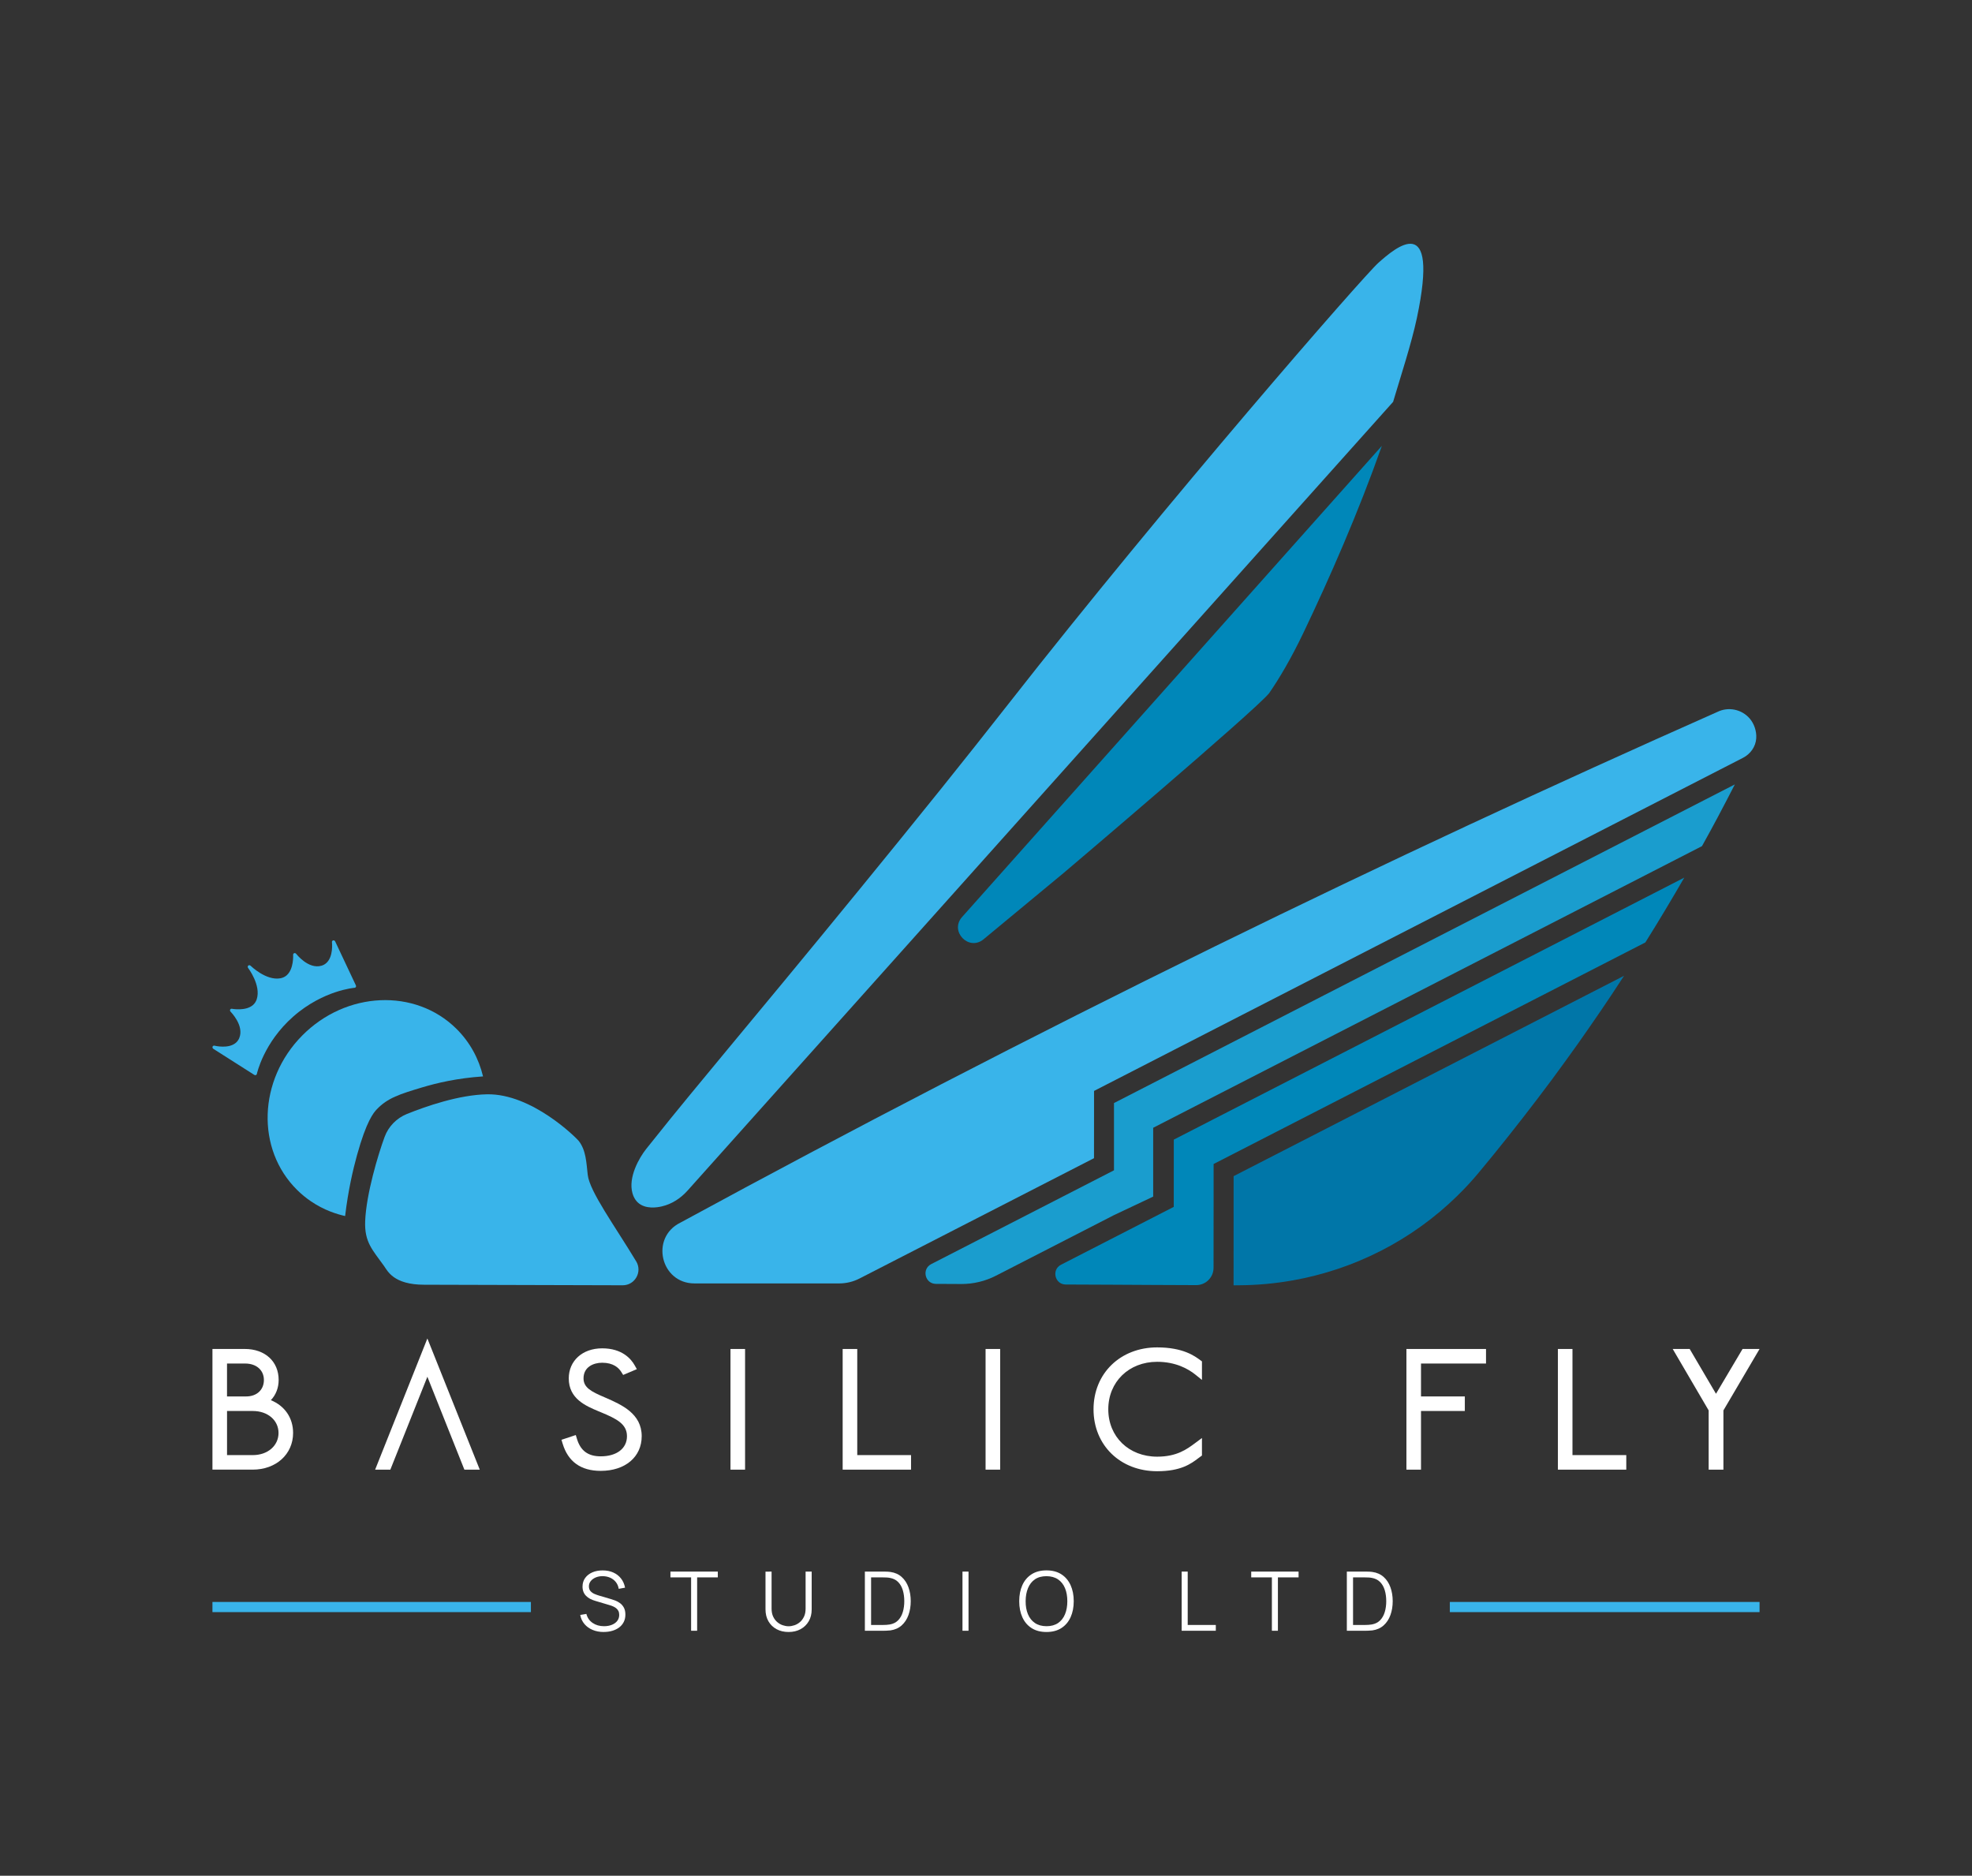
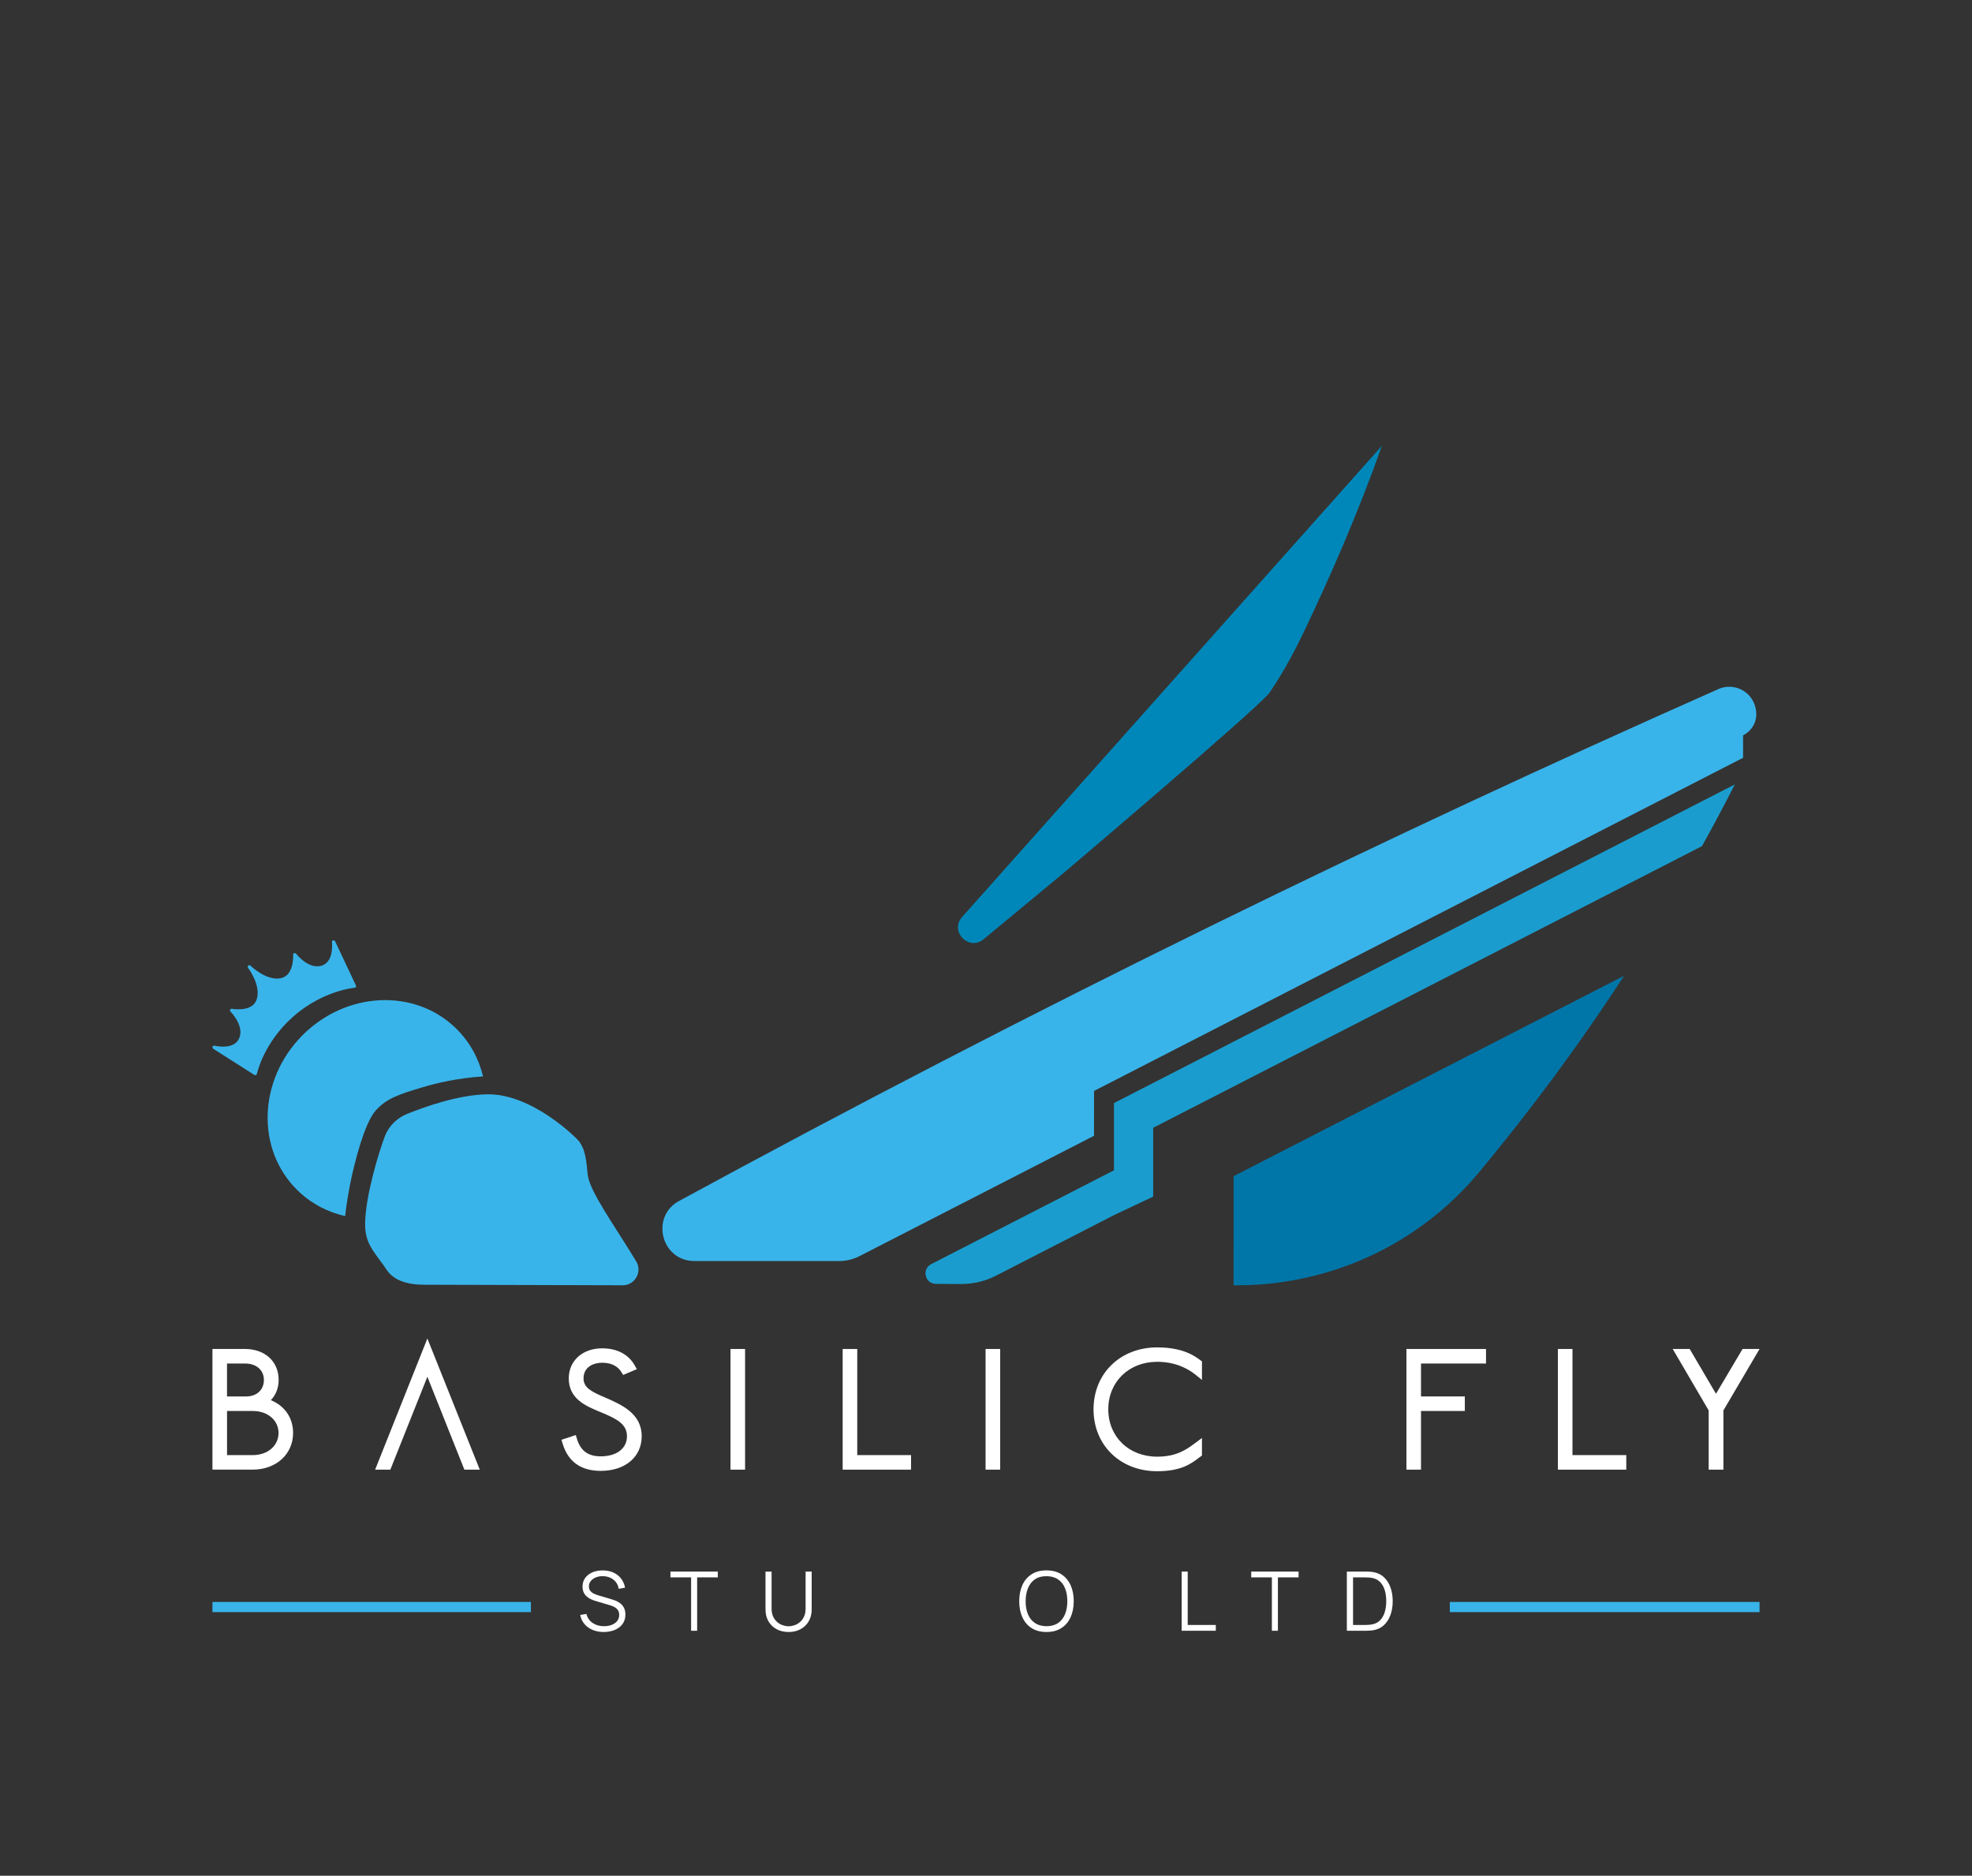
<svg xmlns="http://www.w3.org/2000/svg" id="Layer_1" viewBox="0 0 1080 1027.16">
  <rect x="0" y="0" width="1080" height="1027.16" fill="#333333" stroke="none" />
  <defs>
    <style>.cls-1{fill:#fff;}.cls-2{fill:#39b4ea;}.cls-3{fill:#0076a8;}.cls-4{fill:#0087b9;}.cls-5{fill:#1a9dce;}</style>
  </defs>
  <path class="cls-3" d="M889.45,534.33c-2.25,3.49-4.57,7-6.91,10.51-1.82,2.74-3.66,5.43-5.48,8.13-4.41,6.48-8.84,12.83-13.22,19.05l-.02.02c-4.74,6.66-9.48,13.16-14.18,19.53l-.02.02c-5.1,6.85-10.2,13.56-15.29,20.1l-.02.02c-5.5,7.1-10.99,13.99-16.46,20.72-2.7,3.3-5.37,6.54-8.04,9.76-3.7,4.45-7.6,8.67-11.7,12.66-24.76,24.27-56.28,40.3-90.23,46.31h-.04c-9.52,1.69-19.28,2.59-29.1,2.65-.71.02-1.4.02-2.09.02h-1.06l.02-59.77,213.86-109.74Z" />
-   <path class="cls-4" d="M922.41,480.6c-3.34,5.81-6.79,11.66-10.34,17.57-3.53,5.93-7.18,11.87-10.95,17.88v.02l-236.46,121.33v14.41l-.04,42.44c0,5.26-4.29,9.51-9.54,9.48-.03,0-.06,0-.1,0h-.02c-7.9-.04-15.79-.06-23.69-.1-7.9-.04-15.79-.09-23.67-.13-7.9-.02-15.8-.06-23.69-.1h-.23c-6-.04-7.93-8.1-2.59-10.84l61.74-31.68.02-36.83,10.93-5.6,10.9-5.6,257.73-132.26Z" />
  <path class="cls-5" d="M950.11,429.56c-2.82,5.51-5.73,11.09-8.73,16.75v.02c-2.99,5.6-6.04,11.26-9.24,16.98v.02l-300.58,154.24v37.69l-21.49,10.15-64.58,33.14c-5.9,3.03-12.44,4.6-19.07,4.57-4.53-.02-9.07-.05-13.6-.07h-.24c-6-.03-7.92-8.09-2.58-10.83l100.09-51.36v-36.83l340.02-174.48Z" />
-   <path class="cls-2" d="M954.63,414.96l-355.46,182.43v12.26l-.02,24.57-128.44,65.9c-3.43,1.76-7.24,2.68-11.1,2.68h-79.27c-18.55,0-24.4-25.05-7.75-33.26,93.09-50.61,190.73-101.26,292.91-151.37,93.8-46,185.61-88.68,275.07-128.33,6.01-2.95,13.32-1.46,17.69,3.63,2.35,2.73,3.83,6.76,3.58,10.77,0,.05,0,.09-.01.14-.32,4.53-3.16,8.5-7.2,10.58" />
-   <path class="cls-2" d="M376.48,652.05l386.48-431.99c4.18-14.05,10.08-32.08,13.01-45.87,12.66-59.79-11.95-38.38-21.1-30.25-8.21,7.3-115.72,130.64-202.24,241.08-12.16,15.51-24.65,31.24-37.18,46.86-28.88,35.93-61.19,75.36-86.25,105.66l-30.75,37.1s-10.36,12.47-21.09,25.52c-6.59,8.01-12.78,15.6-23.4,28.93-3.91,4.91-10.04,15.6-7.57,24.35.86,3.03,2.44,4.59,2.9,5.02,4.15,3.85,10.62,2.75,13.12,2.17,5.48-1.25,10.34-4.41,14.08-8.6" />
+   <path class="cls-2" d="M954.63,414.96l-355.46,182.43l-.02,24.57-128.44,65.9c-3.43,1.76-7.24,2.68-11.1,2.68h-79.27c-18.55,0-24.4-25.05-7.75-33.26,93.09-50.61,190.73-101.26,292.91-151.37,93.8-46,185.61-88.68,275.07-128.33,6.01-2.95,13.32-1.46,17.69,3.63,2.35,2.73,3.83,6.76,3.58,10.77,0,.05,0,.09-.01.14-.32,4.53-3.16,8.5-7.2,10.58" />
  <path class="cls-4" d="M526.91,502.14c-6.99,7.85,3.67,18.91,11.77,12.2l43.98-36.42s104.81-88.87,112.39-98.31c5.55-8.05,11.97-18.83,18.79-33.09,14.39-30.08,29.99-65.67,42.97-102.38l-229.91,258.01Z" />
  <path class="cls-2" d="M348.34,690.6c-11.63-19.3-25.42-38.12-26.46-47.27-.75-6.6-.91-13.46-4.93-18.56-1.29-1.63-25.57-25.96-50.17-25.53-15.39.27-33.46,6.56-43.92,10.77-5.66,2.29-10.1,6.82-12.22,12.55-3.54,9.59-10.07,31.28-10.65,46.13-.45,11.56,4.02,15.73,10.34,24.58,1.88,2.63,5.15,10.25,21.98,10.25l108.72.3c6.72,0,10.86-7.33,7.4-13.09l-.09-.14Z" />
  <path class="cls-2" d="M231.4,595.4c7.87-2.37,19.12-5.02,33.14-5.96-2.3-9.69-7.16-18.74-14.6-26.1-22.57-22.29-60.39-20.61-84.47,3.76-24.09,24.38-25.32,62.22-2.74,84.52,2.37,2.34,4.89,4.41,7.56,6.22,7.23,4.91,14.2,7.05,18.72,8.06,1.64-13.88,4.26-25.21,6.53-33.4,5.18-18.73,9.13-23.26,10.8-25.02,5.93-6.25,12.63-8.35,25.07-12.09" />
  <path class="cls-2" d="M183.57,515.54l11.34,24.06c.13.28.14.6,0,.86-.06.09-.12.18-.19.23-.14.13-.32.21-.51.22-.07,0-4.4.36-10.68,2.47-5.8,1.95-14.48,5.84-22.95,13.31-16.26,14.33-19.86,31.22-19.9,31.39-.06.29-.26.53-.53.64-.27.1-.6.06-.86-.1l-22.44-14.28c-.4-.26-.59-.76-.43-1.18.16-.44.61-.66,1.07-.54.07.02,7.7,1.92,11.74-1.64.76-.67,1.37-1.5,1.78-2.47,2.92-6.85-4.66-14.43-4.73-14.52-.3-.3-.4-.76-.23-1.12.18-.36.57-.55.98-.46.06,0,7.55,1.44,11.54-2.08.95-.83,1.63-1.9,2.04-3.16,2.46-7.64-4.65-17.01-4.73-17.12-.31-.4-.28-.97.08-1.29.35-.31.92-.27,1.29.09.09.09,8.51,8.33,16.37,6.85,1.31-.25,2.45-.8,3.4-1.63,1.99-1.76,2.87-4.54,3.25-6.89.38-2.34.27-4.26.27-4.3-.03-.41.2-.79.6-.93.38-.12.81.04,1.07.38.07.08,6.64,8.56,13.8,6.51,1.02-.29,1.91-.78,2.67-1.45,4.04-3.56,3.13-11.38,3.12-11.45-.06-.47.22-.88.66-.98.43-.11.91.14,1.11.57" />
  <path class="cls-1" d="M148.33,766.74c2.73-2.83,4.28-6.73,4.28-11.07,0-10.15-7.46-16.98-18.57-16.98h-17.69v66.08h22.04c12.82,0,22.13-8.45,22.13-20.09,0-8.26-4.57-14.84-12.19-17.95ZM138.48,796.81h-14.14v-24.15h14.14c8.14,0,14.06,5.06,14.06,12.03s-5.91,12.12-14.06,12.12ZM134.83,764.69h-10.5v-18.02h9.97c6.12,0,10.23,3.62,10.23,9.01s-3.9,9.01-9.7,9.01Z" />
  <polygon class="cls-1" points="205.45 804.78 213.78 804.78 234.06 753.9 254.33 804.78 262.75 804.78 234.06 732.95 205.45 804.78" />
  <path class="cls-1" d="M331.73,765.43l-.72-.32c-7.11-3.02-11.43-5.23-11.43-10.3,0-6.33,5.51-8.58,10.23-8.58,6.06,0,9.04,2.76,10.47,5.08l1,1.61,7.5-3.17-1.22-2.16c-1.95-3.45-6.84-9.24-17.76-9.24s-18.31,6.92-18.31,16.46c0,11.14,9.31,15.06,16.12,17.93l1.43.59c8.66,3.59,14.33,6.44,14.33,13.15s-5.64,11.01-14.37,11.01c-6.89,0-11.02-3.01-13-9.49l-.66-2.17-7.84,2.6.62,2.06c2.98,9.93,10,14.96,20.88,14.96,13.42,0,22.44-7.63,22.44-18.98,0-12.39-10.94-17.19-19.73-21.06Z" />
  <rect class="cls-1" x="400.06" y="738.7" width="7.99" height="66.08" />
  <polygon class="cls-1" points="469.49 738.7 461.5 738.7 461.5 804.78 498.95 804.78 498.95 796.81 469.49 796.81 469.49 738.7" />
  <rect class="cls-1" x="539.77" y="738.7" width="7.98" height="66.08" />
  <path class="cls-1" d="M633.74,737.83c-20.19,0-34.85,14.26-34.85,33.91s14.65,33.9,34.85,33.9c13.1,0,18.56-4.13,22.55-7.14l1.98-1.46v-9.59l-3.79,2.82c-4.44,3.3-9.96,7.4-20.74,7.4-15.51,0-26.77-10.91-26.77-25.93s11.26-26.02,26.77-26.02c10.09,0,16.95,3.82,20.93,7.02l3.6,2.9v-10.15l-.9-.66c-3.07-2.27-9.45-7-23.63-7Z" />
  <polygon class="cls-1" points="770.25 804.78 778.24 804.78 778.24 772.65 802.24 772.65 802.24 764.69 778.24 764.69 778.24 746.67 813.84 746.67 813.84 738.7 770.25 738.7 770.25 804.78" />
  <polygon class="cls-1" points="861.19 738.7 853.21 738.7 853.21 804.78 890.66 804.78 890.66 796.81 861.19 796.81 861.19 738.7" />
  <polygon class="cls-1" points="954.34 738.7 939.79 763.23 925.39 738.7 916.09 738.7 935.78 772.34 935.78 804.78 943.86 804.78 943.86 772.34 963.65 738.7 954.34 738.7" />
  <path class="cls-1" d="M330.67,893.68c-2.26,0-4.3-.38-6.11-1.14-1.81-.76-3.3-1.83-4.48-3.23-1.18-1.39-1.95-3.05-2.31-4.97l3.37-.56c.54,2.1,1.68,3.75,3.42,4.94,1.74,1.19,3.82,1.79,6.23,1.79,1.59,0,3.02-.25,4.28-.75,1.26-.5,2.25-1.22,2.97-2.15.72-.93,1.08-2.03,1.08-3.31,0-.84-.15-1.56-.45-2.15-.3-.59-.7-1.08-1.19-1.47s-1.03-.72-1.62-.98c-.58-.26-1.15-.48-1.71-.64l-8.21-2.45c-.99-.28-1.91-.65-2.75-1.09-.84-.44-1.57-.97-2.19-1.6-.62-.62-1.11-1.36-1.45-2.19-.34-.84-.52-1.8-.52-2.88,0-1.83.48-3.41,1.44-4.75.96-1.33,2.27-2.36,3.94-3.08,1.66-.72,3.56-1.07,5.69-1.06,2.16,0,4.09.38,5.79,1.15,1.7.76,3.11,1.85,4.22,3.27,1.11,1.42,1.85,3.09,2.21,5.03l-3.47.63c-.22-1.41-.74-2.63-1.55-3.67-.81-1.04-1.84-1.83-3.09-2.4-1.25-.56-2.63-.85-4.13-.87-1.46,0-2.75.25-3.88.73-1.13.49-2.03,1.15-2.69,1.99s-.99,1.8-.99,2.88.3,1.97.91,2.63c.61.66,1.36,1.18,2.25,1.55s1.76.68,2.6.92l6.35,1.87c.66.18,1.44.44,2.33.78s1.76.82,2.61,1.44c.85.62,1.55,1.44,2.1,2.44s.83,2.28.83,3.82-.3,2.84-.89,4.03c-.59,1.18-1.43,2.18-2.5,2.99-1.07.81-2.33,1.43-3.76,1.85-1.43.43-3,.64-4.69.64Z" />
  <path class="cls-1" d="M378.5,893v-29.23h-11.32v-3.17h25.94v3.17h-11.32v29.23h-3.31Z" />
  <path class="cls-1" d="M431.89,893.68c-2.48,0-4.66-.51-6.56-1.53-1.9-1.02-3.39-2.46-4.47-4.32-1.08-1.86-1.62-4.03-1.62-6.52v-20.68l3.33-.02v20.27c0,1.68.28,3.13.85,4.35.57,1.22,1.32,2.23,2.24,3.01.92.79,1.93,1.37,3.03,1.74,1.09.37,2.16.56,3.2.56s2.12-.19,3.22-.56c1.09-.37,2.1-.96,3.01-1.74.92-.79,1.66-1.79,2.23-3.01.57-1.22.85-2.67.85-4.35v-20.27h3.33v20.7c0,2.49-.54,4.66-1.62,6.51-1.08,1.85-2.57,3.29-4.47,4.32-1.9,1.03-4.08,1.54-6.56,1.54Z" />
-   <path class="cls-1" d="M473.66,893v-32.4h9.83c.34,0,.93,0,1.77.02.83.02,1.63.07,2.4.18,2.46.35,4.51,1.26,6.17,2.75,1.65,1.48,2.89,3.37,3.71,5.67.83,2.29,1.24,4.82,1.24,7.58s-.41,5.29-1.24,7.58c-.82,2.29-2.06,4.18-3.71,5.67-1.65,1.48-3.71,2.4-6.17,2.75-.75.09-1.55.14-2.41.17-.85.02-1.44.03-1.75.03h-9.83ZM477.08,889.83h6.41c.62,0,1.28-.02,1.99-.06s1.32-.11,1.83-.21c1.89-.33,3.42-1.1,4.58-2.3s2.01-2.7,2.55-4.51c.54-1.81.81-3.79.81-5.95s-.27-4.17-.81-5.99c-.54-1.81-1.39-3.31-2.56-4.5s-2.69-1.94-4.57-2.27c-.51-.11-1.13-.18-1.86-.21-.73-.04-1.38-.05-1.97-.05h-6.41v26.05Z" />
-   <path class="cls-1" d="M527.12,893v-32.4h3.31v32.4h-3.31Z" />
  <path class="cls-1" d="M573.11,893.68c-3.22,0-5.95-.72-8.17-2.15s-3.9-3.42-5.04-5.95c-1.14-2.53-1.71-5.46-1.71-8.77s.57-6.24,1.71-8.77c1.14-2.54,2.82-4.52,5.04-5.95,2.22-1.43,4.94-2.15,8.17-2.15s5.97.72,8.18,2.15c2.21,1.43,3.89,3.42,5.04,5.95s1.72,5.46,1.72,8.77-.57,6.24-1.72,8.77c-1.15,2.54-2.83,4.52-5.04,5.95-2.21,1.43-4.94,2.15-8.18,2.15ZM573.11,890.51c2.54,0,4.65-.58,6.35-1.73,1.69-1.16,2.97-2.77,3.81-4.83.85-2.06,1.27-4.44,1.27-7.14s-.42-5.08-1.27-7.13c-.85-2.05-2.12-3.66-3.81-4.81-1.7-1.16-3.81-1.74-6.35-1.76-2.54,0-4.64.58-6.32,1.73-1.68,1.15-2.94,2.76-3.79,4.83-.85,2.06-1.28,4.44-1.29,7.14-.02,2.7.4,5.07,1.25,7.12.85,2.05,2.12,3.65,3.81,4.81,1.69,1.16,3.81,1.75,6.34,1.77Z" />
  <path class="cls-1" d="M647.16,893v-32.4h3.31v29.23h15.39v3.17h-18.7Z" />
  <path class="cls-1" d="M696.57,893v-29.23h-11.32v-3.17h25.94v3.17h-11.32v29.23h-3.31Z" />
  <path class="cls-1" d="M737.62,893v-32.4h9.83c.34,0,.93,0,1.77.02.83.02,1.63.07,2.4.18,2.46.35,4.51,1.26,6.17,2.75,1.65,1.48,2.89,3.37,3.71,5.67.83,2.29,1.24,4.82,1.24,7.58s-.41,5.29-1.24,7.58c-.82,2.29-2.06,4.18-3.71,5.67-1.65,1.48-3.71,2.4-6.17,2.75-.75.09-1.55.14-2.41.17-.85.02-1.44.03-1.75.03h-9.83ZM741.03,889.83h6.41c.62,0,1.28-.02,1.99-.06s1.32-.11,1.83-.21c1.89-.33,3.42-1.1,4.58-2.3,1.16-1.2,2.01-2.7,2.55-4.51.54-1.81.81-3.79.81-5.95s-.27-4.17-.81-5.99c-.54-1.81-1.39-3.31-2.56-4.5-1.17-1.18-2.69-1.94-4.57-2.27-.51-.11-1.13-.18-1.86-.21-.73-.04-1.38-.05-1.97-.05h-6.41v26.05Z" />
  <rect class="cls-2" x="116.35" y="877.23" width="174.41" height="5.56" />
  <rect class="cls-2" x="794.03" y="877.23" width="169.62" height="5.56" />
</svg>